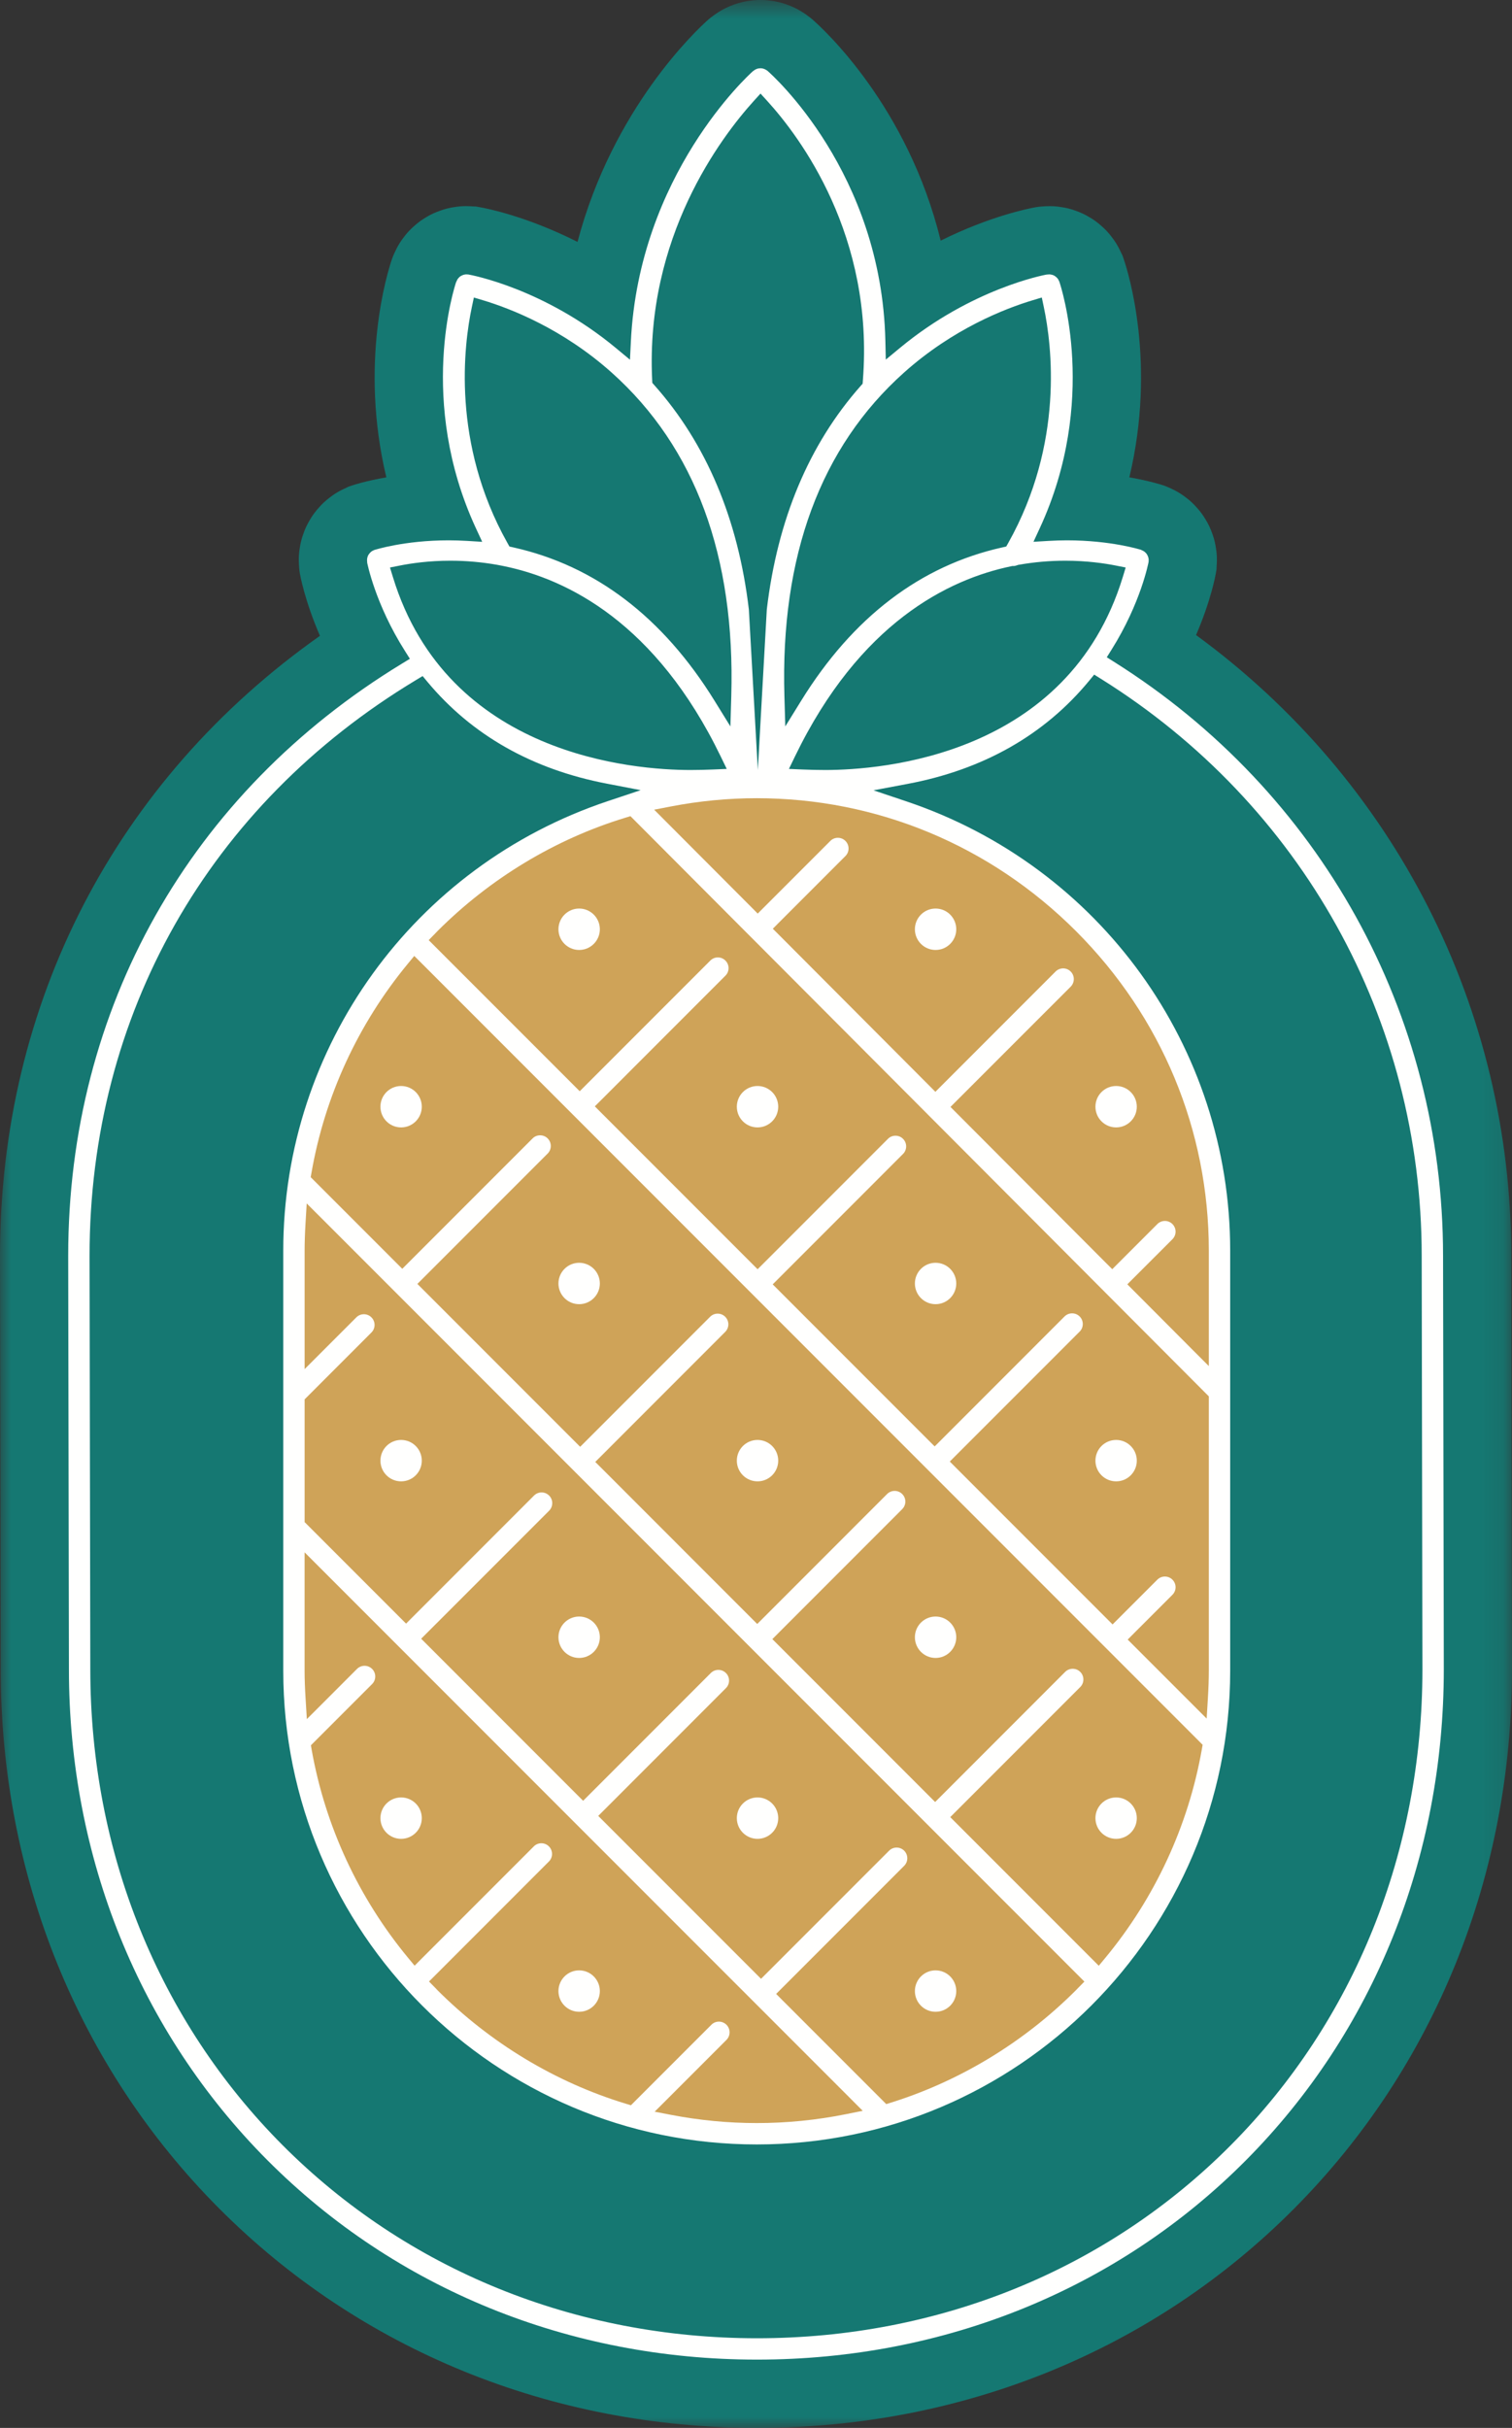
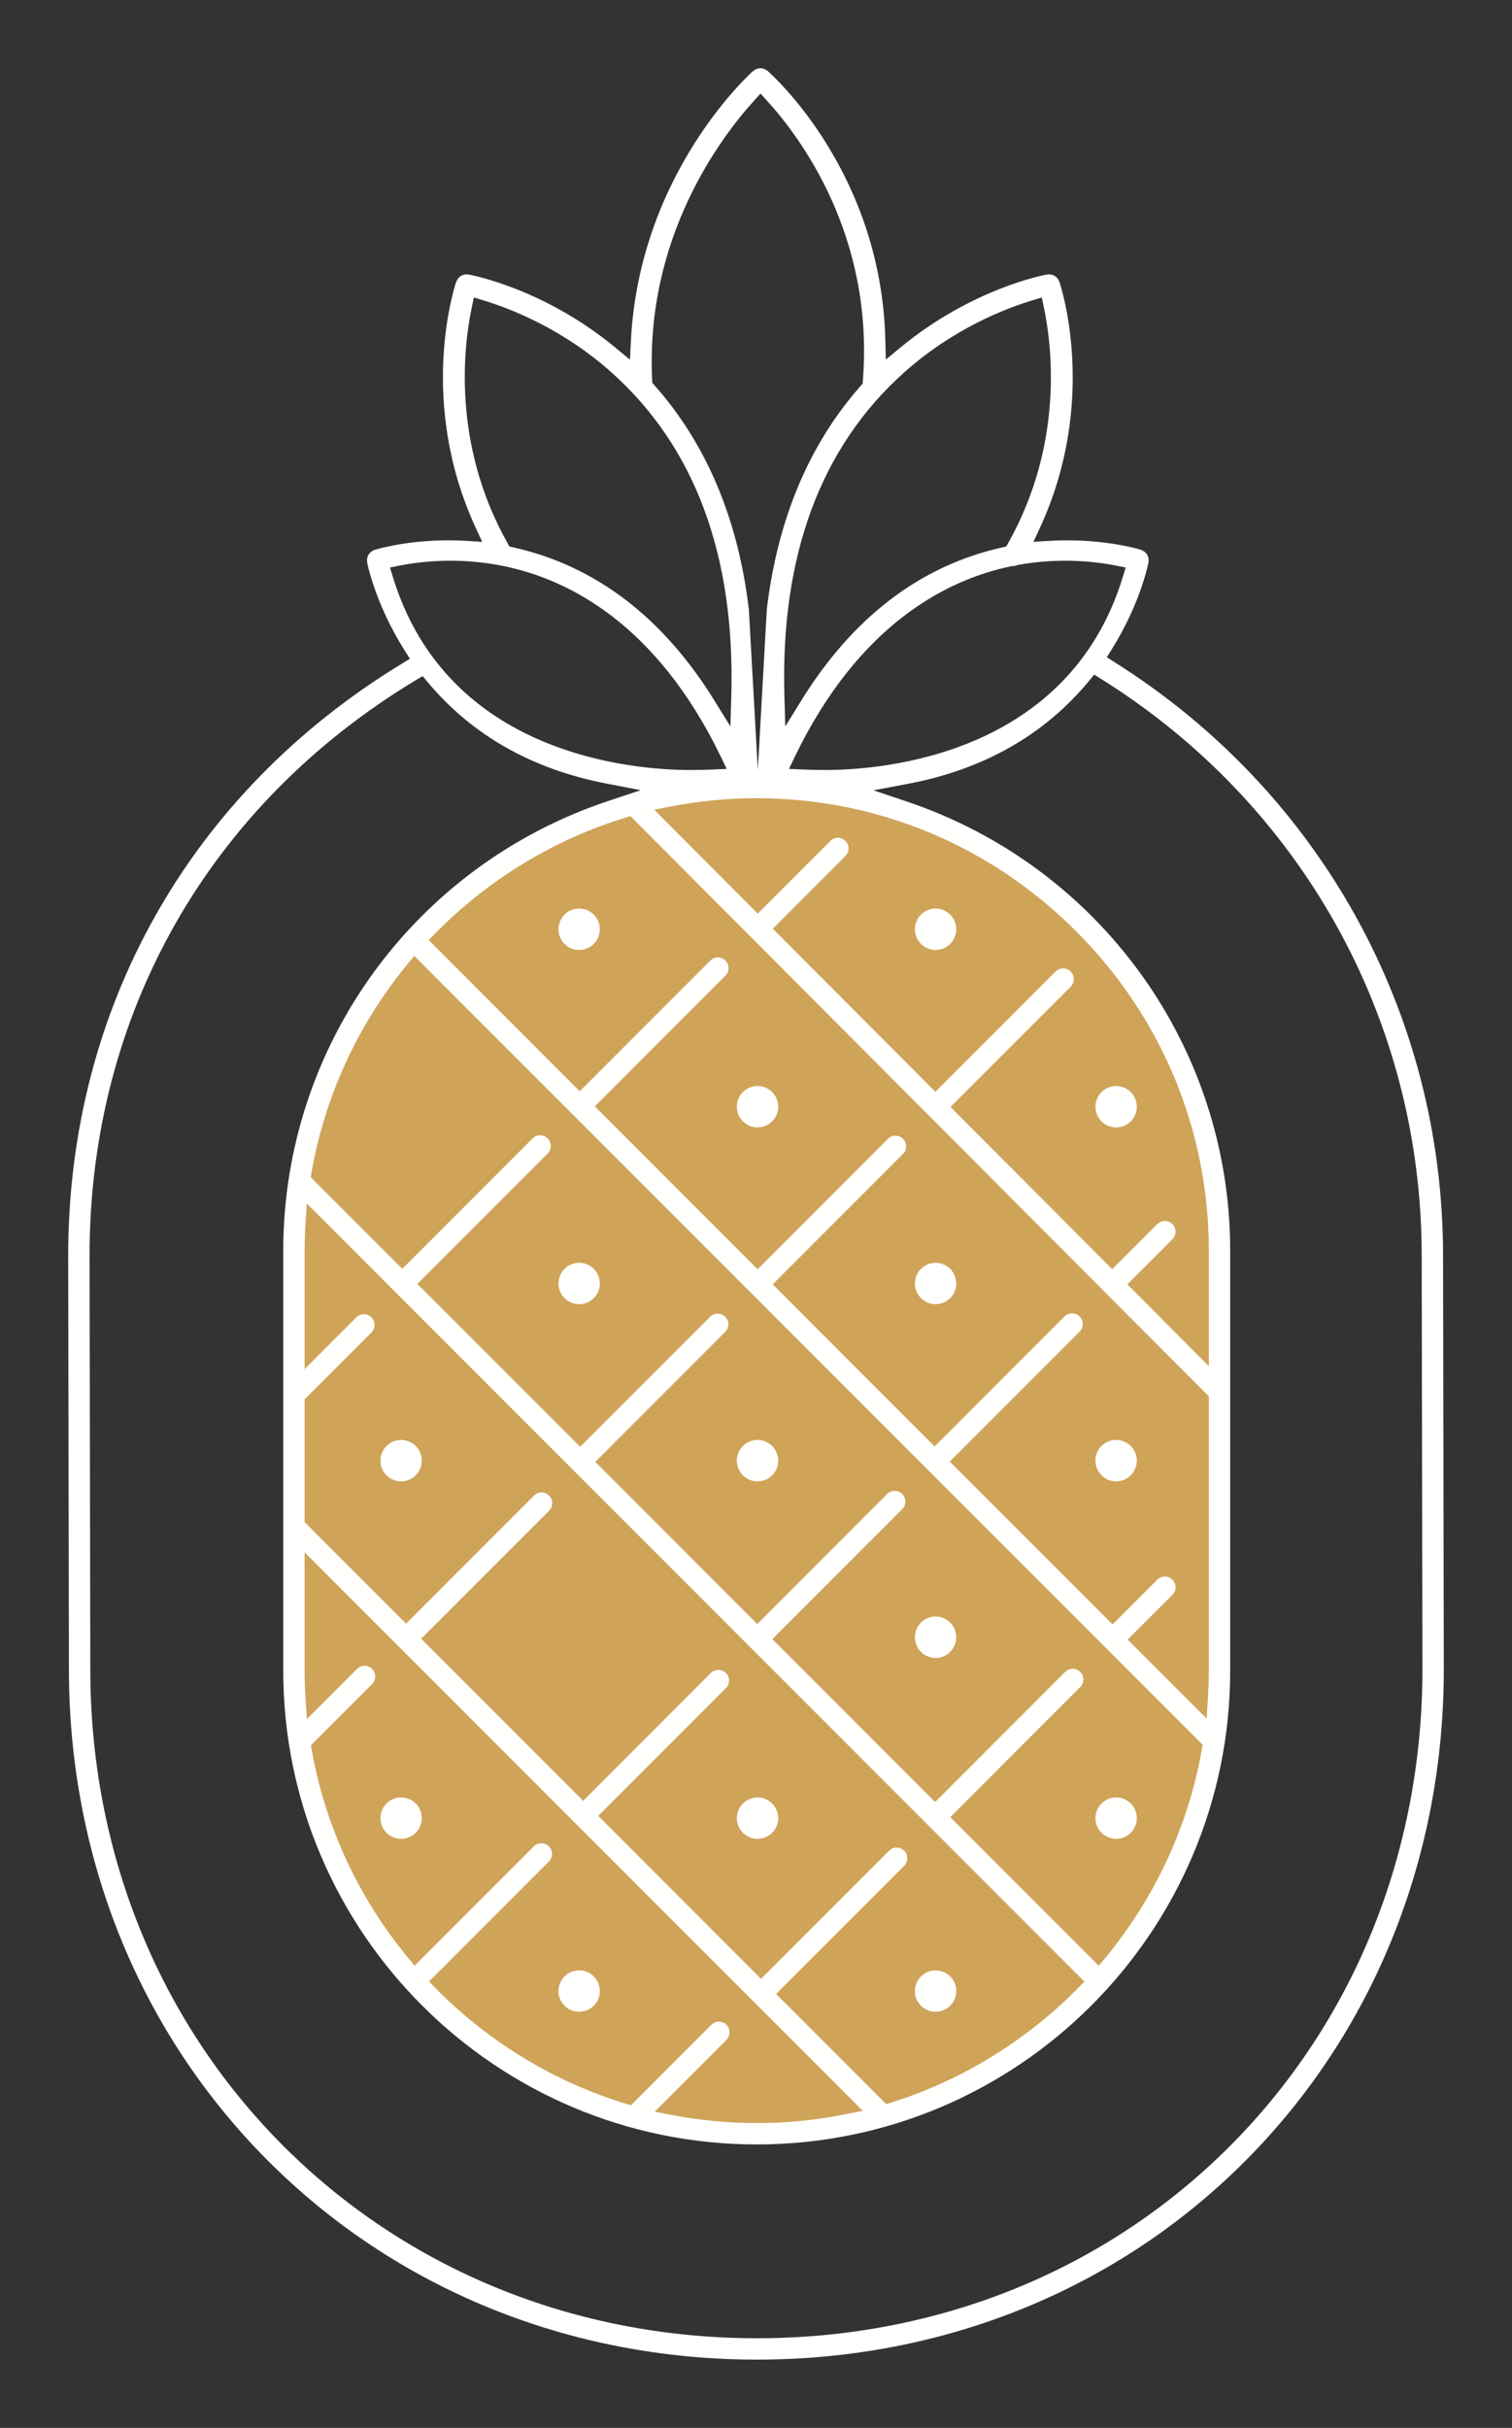
<svg xmlns="http://www.w3.org/2000/svg" viewBox="107.715 129.314 66.888 107.338">
  <rect x="107.715" y="129.314" width="66.888" height="107.338" fill="#333333" stroke="none" />
  <mask id="mask-6" fill="#FFFFFF">
    <polygon points="0 108.338 244.879 108.338 244.879 1 0 1" transform="matrix(1, 0, 0, 1, 0, 0)" fill="#FFFFFF" />
  </mask>
  <path d="M46.215,10.121 C46.216,10.121 46.217,10.121 46.218,10.121 L46.22,10.121 L46.215,10.121 Z" id="Fill-1" fill="#157872" transform="matrix(1, 0, 0, 1, 107.714, 128.314)" />
  <g id="Group-5" transform="matrix(1, 0, 0, 1, 107.714, 128.652)" fill="none">
    <mask id="mask-2" fill="#FFFFFF">
-       <polygon points="0.001 0.662 66.889 0.662 66.889 108 0.001 108" transform="matrix(1, 0, 0, 1, 0, 0)" fill="#FFFFFF" />
-     </mask>
+       </mask>
    <g id="Clip-4" fill="none" />
-     <path d="M66.857,56.173 C66.857,45.236 61.688,35.148 52.912,28.738 C53.578,27.194 53.775,26.083 53.786,26.017 L53.818,25.828 L53.821,25.72 C53.826,25.661 53.829,25.607 53.83,25.557 C53.834,25.485 53.837,25.375 53.83,25.238 C53.821,25.073 53.799,24.941 53.79,24.884 C53.779,24.807 53.76,24.697 53.727,24.565 C53.686,24.406 53.64,24.283 53.621,24.231 C53.595,24.159 53.557,24.057 53.5,23.935 C53.438,23.803 53.377,23.699 53.325,23.615 C53.287,23.55 53.235,23.467 53.164,23.37 C53.062,23.23 52.965,23.125 52.914,23.069 C52.87,23.019 52.806,22.951 52.724,22.874 C52.593,22.752 52.473,22.662 52.407,22.614 C52.351,22.573 52.279,22.521 52.185,22.463 C52.028,22.365 51.89,22.3 51.817,22.266 C51.784,22.251 51.747,22.233 51.703,22.214 C51.622,22.177 51.54,22.146 51.456,22.117 C51.415,22.104 50.867,21.923 49.961,21.766 C51.172,16.704 49.901,12.67 49.719,12.138 L49.658,11.957 L49.609,11.861 C49.585,11.806 49.561,11.757 49.539,11.714 C49.506,11.647 49.458,11.549 49.386,11.434 C49.298,11.292 49.217,11.187 49.182,11.142 C49.135,11.079 49.066,10.989 48.97,10.887 C48.864,10.772 48.767,10.688 48.726,10.652 C48.688,10.618 48.596,10.535 48.47,10.443 C48.339,10.348 48.226,10.282 48.177,10.255 C48.117,10.218 48.023,10.164 47.902,10.107 C47.769,10.044 47.655,10.003 47.562,9.97 C47.49,9.944 47.396,9.913 47.279,9.883 C47.128,9.844 47.004,9.825 46.903,9.811 C46.828,9.799 46.729,9.787 46.606,9.78 C46.553,9.777 46.496,9.776 46.439,9.776 C46.366,9.776 46.293,9.778 46.218,9.782 C46.175,9.785 46.126,9.788 46.069,9.793 C45.982,9.799 45.896,9.81 45.811,9.825 C45.534,9.874 43.813,10.209 41.615,11.301 C40.163,5.366 36.441,1.959 35.935,1.518 C35.87,1.462 35.803,1.409 35.733,1.359 C35.653,1.299 35.585,1.253 35.535,1.221 C35.491,1.193 35.384,1.124 35.248,1.053 C35.118,0.985 35.004,0.939 34.93,0.909 C34.853,0.879 34.746,0.837 34.611,0.798 C34.481,0.76 34.37,0.738 34.288,0.722 C34.234,0.713 34.109,0.689 33.954,0.675 C33.862,0.667 33.762,0.662 33.655,0.662 L33.612,0.662 C33.554,0.662 33.44,0.664 33.297,0.678 C33.149,0.693 33.027,0.715 32.937,0.734 C32.879,0.746 32.777,0.767 32.65,0.805 C32.496,0.851 32.369,0.902 32.288,0.936 C32.24,0.956 32.142,0.997 32.023,1.06 C31.875,1.137 31.759,1.213 31.685,1.263 C31.645,1.29 31.595,1.324 31.54,1.366 C31.461,1.423 31.388,1.482 31.317,1.545 C30.816,1.991 27.104,5.455 25.55,11.357 C23.298,10.22 21.525,9.876 21.246,9.826 L21.055,9.792 L20.949,9.789 C20.878,9.783 20.822,9.781 20.785,9.779 C20.725,9.777 20.668,9.775 20.611,9.775 C20.565,9.775 20.52,9.776 20.474,9.778 C20.299,9.786 20.165,9.808 20.107,9.817 C20.033,9.827 19.924,9.845 19.792,9.878 C19.632,9.918 19.511,9.963 19.459,9.982 C19.388,10.006 19.283,10.045 19.158,10.103 C19.014,10.17 18.9,10.239 18.85,10.269 C18.782,10.309 18.693,10.363 18.589,10.438 C18.468,10.526 18.377,10.606 18.303,10.673 C18.247,10.723 18.174,10.789 18.092,10.877 C17.971,11.005 17.887,11.119 17.844,11.176 C17.799,11.235 17.742,11.313 17.679,11.414 C17.582,11.569 17.52,11.699 17.491,11.762 C17.473,11.799 17.451,11.845 17.426,11.901 C17.391,11.979 17.36,12.058 17.333,12.14 C17.152,12.67 15.88,16.704 17.092,21.766 C16.18,21.923 15.631,22.106 15.592,22.119 L15.414,22.179 L15.32,22.227 C15.267,22.25 15.22,22.273 15.178,22.293 C15.135,22.314 15.024,22.366 14.892,22.447 C14.751,22.533 14.647,22.612 14.603,22.646 C14.561,22.678 14.461,22.753 14.344,22.86 C14.227,22.967 14.143,23.063 14.107,23.104 C14.053,23.163 13.98,23.247 13.898,23.358 C13.802,23.487 13.735,23.603 13.705,23.655 C13.665,23.721 13.614,23.809 13.56,23.922 C13.486,24.074 13.439,24.207 13.416,24.277 C13.391,24.344 13.362,24.43 13.333,24.54 C13.287,24.715 13.265,24.862 13.254,24.941 C13.244,25.01 13.232,25.099 13.225,25.211 C13.213,25.395 13.222,25.546 13.227,25.626 C13.228,25.662 13.231,25.705 13.235,25.753 C13.242,25.842 13.252,25.93 13.267,26.019 C13.279,26.085 13.478,27.211 14.155,28.772 C5.127,35.138 0.001,44.998 0.001,56.179 L0.033,74.473 C0.033,83.583 3.462,92.045 9.692,98.295 C15.928,104.553 24.38,108 33.49,108 C42.598,108 51.041,104.552 57.263,98.292 C63.471,92.046 66.889,83.585 66.889,74.467 L66.857,56.173 Z" id="Fill-3" fill="#157872" mask="url(#mask-2)" />
  </g>
  <path d="M17.687,26.004 C18.18,25.906 18.969,25.789 19.925,25.789 C20.616,25.789 21.307,25.85 21.981,25.968 L22.017,25.975 L22.266,26.023 L22.309,26.032 C25.098,26.608 29.024,28.535 31.885,34.446 L32.151,34.994 L31.542,35.02 C31.204,35.034 30.872,35.042 30.548,35.042 C28.073,35.042 19.807,34.426 17.383,26.514 L17.253,26.09 L17.687,26.004 Z M20.874,14.578 L20.964,14.153 L21.38,14.278 C22.568,14.636 24.884,15.526 27.064,17.475 C30.753,20.773 32.533,25.587 32.351,31.782 L32.312,33.114 L31.611,31.981 C29.328,28.288 26.333,26.007 22.711,25.201 L22.538,25.162 L22.45,25.006 C19.969,20.588 20.521,16.242 20.874,14.578 L20.874,14.578 Z M33.348,5.463 L33.644,5.137 L33.941,5.462 C35.383,7.045 38.682,11.418 38.172,17.83 L38.162,17.963 L38.073,18.064 C35.79,20.644 34.394,23.968 33.923,27.945 L33.526,35.042 L33.129,27.945 C32.657,23.953 31.251,20.618 28.952,18.033 L28.858,17.927 L28.851,17.786 C28.547,11.482 31.895,7.068 33.348,5.463 L33.348,5.463 Z M39.989,17.475 C42.168,15.526 44.485,14.636 45.672,14.278 L46.088,14.153 L46.178,14.579 C46.531,16.242 47.083,20.588 44.603,25.006 L44.515,25.162 L44.34,25.201 C40.719,26.007 37.725,28.288 35.442,31.981 L34.741,33.114 L34.702,31.782 C34.52,25.587 36.299,20.773 39.989,17.475 L39.989,17.475 Z M47.127,25.789 C48.083,25.789 48.873,25.906 49.366,26.004 L49.799,26.09 L49.67,26.514 C47.247,34.426 38.98,35.042 36.504,35.042 C36.18,35.042 35.85,35.034 35.51,35.02 L34.902,34.994 L35.167,34.446 C38.028,28.535 41.955,26.608 44.745,26.032 L44.786,26.023 L44.829,26.024 L44.861,26.024 C44.9,26.02 44.946,26.008 45,25.988 L45.035,25.975 L45.071,25.969 C45.745,25.85 46.436,25.789 47.127,25.789 L47.127,25.789 Z M62.894,56.517 L62.926,74.805 C62.926,82.868 59.916,90.337 54.452,95.836 C48.979,101.342 41.535,104.374 33.49,104.374 C25.442,104.374 17.987,101.342 12.499,95.835 C7.015,90.333 3.996,82.864 3.996,74.804 L3.963,56.516 C3.963,45.868 9.226,36.592 18.403,31.066 L18.697,30.889 L18.916,31.152 C20.875,33.499 23.541,35.011 26.841,35.644 L28.342,35.933 L26.892,36.417 C18.303,39.285 12.532,47.271 12.532,56.289 L12.532,74.861 C12.532,86.41 21.928,95.806 33.477,95.806 C45.026,95.806 54.422,86.41 54.422,74.861 L54.422,56.289 C54.422,47.287 48.666,39.306 40.096,36.428 L38.642,35.94 L40.15,35.656 C43.505,35.025 46.208,33.49 48.183,31.096 L48.406,30.825 L48.704,31.011 C57.589,36.557 62.894,46.092 62.894,56.517 L62.894,56.517 Z M16.264,25.612 C16.247,25.662 16.246,25.681 16.243,25.699 C16.236,25.754 16.239,25.772 16.24,25.791 L16.24,25.797 L16.246,25.886 C16.249,25.886 16.592,27.695 17.916,29.781 L18.133,30.125 L17.786,30.337 C8.401,36.046 3.018,45.588 3.018,56.517 L3.05,74.805 C3.05,83.116 6.168,90.821 11.83,96.502 C17.496,102.188 25.188,105.319 33.49,105.319 C41.789,105.319 49.471,102.188 55.123,96.502 C60.764,90.825 63.872,83.119 63.872,74.804 L63.839,56.516 C63.839,45.809 58.405,35.998 49.301,30.271 L48.963,30.058 L49.175,29.72 C50.477,27.645 50.808,25.861 50.812,25.843 L50.814,25.789 L50.816,25.735 L50.816,25.733 L50.805,25.668 L50.805,25.667 L50.786,25.603 L50.752,25.53 L50.723,25.483 C50.716,25.473 50.704,25.461 50.693,25.449 C50.653,25.406 50.636,25.396 50.621,25.384 C50.579,25.355 50.56,25.347 50.542,25.339 L50.536,25.336 L50.458,25.3 C50.448,25.3 49.14,24.888 47.207,24.888 C46.945,24.888 46.671,24.896 46.389,24.913 L45.72,24.953 L46.001,24.346 C48.604,18.718 46.935,13.661 46.863,13.448 L46.838,13.4 L46.815,13.35 L46.813,13.348 L46.774,13.297 L46.773,13.296 L46.727,13.25 L46.668,13.205 L46.614,13.173 L46.611,13.172 L46.543,13.149 L46.49,13.138 L46.438,13.13 L46.387,13.133 L46.38,13.133 L46.291,13.14 C46.199,13.159 42.995,13.751 39.824,16.372 L39.187,16.898 L39.168,16.072 C39.002,8.617 34.158,4.31 33.952,4.13 L33.895,4.092 L33.816,4.051 L33.729,4.025 L33.655,4.018 L33.637,4.018 L33.546,4.027 C33.491,4.041 33.475,4.048 33.458,4.055 C33.408,4.078 33.393,4.088 33.378,4.098 L33.364,4.11 L33.3,4.155 C33.121,4.317 28.268,8.723 27.909,16.104 L27.87,16.903 L27.254,16.392 C24.075,13.753 20.855,13.159 20.719,13.135 L20.663,13.132 L20.611,13.13 L20.608,13.13 L20.541,13.141 L20.541,13.141 L20.479,13.159 L20.412,13.189 L20.358,13.221 L20.356,13.223 L20.302,13.271 L20.266,13.314 L20.236,13.354 L20.235,13.356 L20.205,13.42 L20.204,13.422 L20.173,13.488 C20.118,13.661 18.448,18.718 21.051,24.346 L21.333,24.954 L20.664,24.913 C20.381,24.896 20.108,24.888 19.846,24.888 C17.882,24.888 16.57,25.312 16.556,25.316 L16.51,25.338 L16.459,25.363 L16.458,25.364 L16.407,25.403 L16.406,25.404 L16.358,25.452 L16.311,25.514 L16.281,25.564 L16.264,25.612 Z" id="Fill-6" fill="#FFFFFE" transform="matrix(1, 0, 0, 1, 107.714, 128.314)" />
  <path d="M14.159,70.312 L13.476,69.629 L13.476,70.595 L13.476,74.861 C13.476,75.24 13.491,75.639 13.521,76.117 L13.575,77.002 L14.203,76.375 L15.794,74.783 C15.883,74.694 16.003,74.645 16.128,74.645 C16.255,74.645 16.373,74.694 16.462,74.783 C16.552,74.873 16.601,74.991 16.601,75.118 C16.601,75.244 16.552,75.362 16.463,75.452 L13.902,78.013 L13.755,78.16 L13.79,78.366 C14.389,81.734 15.866,84.915 18.061,87.564 L18.343,87.903 L18.652,87.592 L23.616,82.629 C23.704,82.54 23.823,82.49 23.95,82.49 C24.076,82.49 24.195,82.54 24.284,82.629 C24.373,82.718 24.422,82.837 24.422,82.963 C24.422,83.089 24.373,83.208 24.284,83.297 L19.261,88.321 L18.979,88.602 L19.258,88.885 L19.294,88.923 L19.352,88.985 C21.692,91.323 24.572,93.059 27.681,94.004 L27.912,94.074 L28.081,93.904 L31.471,90.515 C31.558,90.426 31.677,90.376 31.805,90.376 C31.93,90.376 32.048,90.426 32.139,90.515 C32.227,90.604 32.276,90.723 32.276,90.849 C32.276,90.976 32.227,91.094 32.139,91.183 L29.497,93.825 L28.962,94.358 L29.703,94.501 C30.95,94.74 32.219,94.861 33.477,94.861 C34.806,94.861 36.139,94.728 37.435,94.466 L38.166,94.319 L37.639,93.791 L14.159,70.312 Z" id="Fill-62" fill="#CFA358" mask="url(#mask-6)" transform="matrix(1, 0, 0, 1, 107.714, 128.314)" />
  <path d="M14.199,54.833 L13.569,54.204 L13.516,55.092 C13.49,55.538 13.477,55.929 13.477,56.29 L13.477,60.562 L13.477,61.528 L14.16,60.845 L15.764,59.241 C15.854,59.151 15.972,59.102 16.098,59.102 C16.225,59.102 16.344,59.151 16.432,59.241 C16.522,59.33 16.571,59.449 16.571,59.575 C16.571,59.701 16.522,59.82 16.433,59.909 L13.595,62.748 L13.477,62.865 L13.477,63.03 L13.477,68.127 L13.477,68.293 L13.595,68.41 L17.681,72.497 L17.965,72.78 L18.247,72.497 L23.625,67.119 C23.715,67.03 23.833,66.98 23.959,66.98 C24.086,66.98 24.204,67.03 24.293,67.119 C24.383,67.208 24.431,67.327 24.431,67.453 C24.431,67.58 24.383,67.698 24.294,67.788 L18.916,73.165 L18.633,73.448 L18.916,73.731 L25.514,80.33 L25.798,80.613 L26.08,80.33 L31.446,74.964 C31.535,74.875 31.654,74.826 31.78,74.826 C31.906,74.826 32.025,74.875 32.114,74.964 C32.204,75.054 32.253,75.172 32.253,75.298 C32.253,75.425 32.204,75.543 32.114,75.633 L26.749,80.999 L26.466,81.281 L26.749,81.564 L33.385,88.2 L33.668,88.483 L33.951,88.2 L39.332,82.82 C39.421,82.73 39.539,82.681 39.666,82.681 C39.792,82.681 39.91,82.73 40,82.819 C40.089,82.909 40.138,83.027 40.138,83.154 C40.138,83.28 40.089,83.398 40,83.488 L34.619,88.869 L34.336,89.151 L34.619,89.435 L39.036,93.851 L39.207,94.022 L39.438,93.95 C42.486,92.994 45.309,91.277 47.601,88.985 L47.658,88.926 L47.693,88.889 L47.972,88.606 L47.691,88.325 L14.199,54.833 Z" id="Fill-63" fill="#CFA358" mask="url(#mask-6)" transform="matrix(1, 0, 0, 1, 107.714, 128.314)" />
  <path d="M18.639,43.573 L18.327,43.262 L18.048,43.601 C15.848,46.261 14.372,49.455 13.782,52.838 L13.745,53.042 L13.892,53.189 L17.514,56.811 L17.797,57.094 L18.079,56.811 L23.561,51.33 C23.65,51.24 23.769,51.192 23.895,51.192 C24.021,51.192 24.14,51.24 24.229,51.33 C24.413,51.514 24.413,51.814 24.229,51.998 L18.748,57.479 L18.465,57.762 L18.748,58.045 L25.383,64.68 L25.666,64.963 L25.95,64.68 L31.415,59.215 C31.504,59.125 31.623,59.076 31.749,59.076 C31.875,59.076 31.994,59.125 32.083,59.214 C32.172,59.304 32.222,59.423 32.222,59.549 C32.222,59.675 32.172,59.793 32.083,59.883 L26.618,65.349 L26.334,65.632 L26.618,65.914 L33.216,72.513 L33.499,72.796 L33.783,72.513 L39.244,67.051 C39.334,66.962 39.452,66.913 39.578,66.913 C39.705,66.913 39.824,66.962 39.913,67.051 C40.098,67.235 40.098,67.535 39.913,67.719 L34.451,73.182 L34.168,73.465 L34.451,73.748 L41.087,80.384 L41.369,80.667 L41.653,80.384 L47.121,74.915 C47.211,74.825 47.329,74.777 47.455,74.777 C47.582,74.777 47.701,74.825 47.789,74.915 C47.879,75.004 47.928,75.123 47.928,75.249 C47.928,75.375 47.879,75.494 47.79,75.583 L42.321,81.052 L42.038,81.335 L42.321,81.618 L48.298,87.595 L48.609,87.906 L48.889,87.568 C51.092,84.911 52.571,81.721 53.167,78.343 L53.203,78.138 L53.056,77.99 L18.639,43.573 Z" id="Fill-64" fill="#CFA358" mask="url(#mask-6)" transform="matrix(1, 0, 0, 1, 107.714, 128.314)" />
  <path d="M41.053,50.279 L41.032,50.258 L41.032,50.257 L33.189,42.395 L33.167,42.373 L33.164,42.371 L28.06,37.253 L27.89,37.082 L27.659,37.153 C24.558,38.099 21.686,39.832 19.353,42.165 L19.286,42.235 L19.243,42.28 L18.965,42.563 L19.245,42.843 L25.364,48.961 L25.647,49.244 L25.929,48.961 L31.424,43.467 C31.513,43.377 31.632,43.328 31.758,43.328 C31.884,43.328 32.003,43.377 32.092,43.467 C32.182,43.556 32.231,43.675 32.231,43.8 C32.231,43.927 32.182,44.046 32.092,44.135 L26.598,49.63 L26.315,49.912 L26.598,50.196 L33.233,56.831 L33.516,57.113 L33.799,56.831 L39.282,51.348 C39.37,51.258 39.49,51.21 39.616,51.21 C39.741,51.21 39.861,51.258 39.949,51.348 C40.134,51.532 40.134,51.832 39.949,52.016 L34.467,57.499 L34.184,57.782 L34.467,58.065 L41.066,64.664 L41.349,64.946 L41.632,64.664 L47.094,59.201 C47.184,59.112 47.302,59.063 47.429,59.063 C47.555,59.063 47.673,59.112 47.763,59.201 C47.947,59.385 47.948,59.685 47.763,59.87 L42.3,65.332 L42.018,65.615 L42.3,65.898 L48.937,72.534 L49.219,72.817 L49.502,72.534 L51.199,70.837 C51.288,70.748 51.407,70.699 51.533,70.699 C51.659,70.699 51.778,70.748 51.867,70.837 C51.956,70.926 52.006,71.045 52.006,71.172 C52.006,71.298 51.956,71.416 51.867,71.506 L50.17,73.202 L49.888,73.486 L50.17,73.768 L52.753,76.35 L53.381,76.978 L53.435,76.092 C53.463,75.625 53.477,75.234 53.477,74.861 L53.477,62.898 L53.477,62.733 L53.36,62.616 L41.053,50.279 Z" id="Fill-65" fill="#CFA358" mask="url(#mask-6)" transform="matrix(1, 0, 0, 1, 107.714, 128.314)" />
  <path d="M47.601,42.165 C43.811,38.376 38.795,36.289 33.477,36.289 C32.208,36.289 30.93,36.412 29.678,36.654 L28.94,36.796 L29.471,37.329 L33.239,41.106 L33.521,41.39 L33.804,41.106 L36.733,38.178 C36.822,38.088 36.941,38.039 37.067,38.039 C37.193,38.039 37.312,38.088 37.401,38.178 C37.491,38.267 37.539,38.386 37.539,38.512 C37.539,38.638 37.491,38.757 37.401,38.846 L34.471,41.776 L34.189,42.059 L34.471,42.341 L41.098,48.985 L41.38,49.269 L41.664,48.985 L46.698,43.951 C46.788,43.862 46.906,43.812 47.032,43.812 C47.159,43.812 47.277,43.862 47.366,43.951 C47.455,44.04 47.504,44.159 47.504,44.285 C47.504,44.412 47.455,44.53 47.367,44.62 L42.33,49.655 L42.048,49.937 L42.33,50.22 L48.921,56.828 L49.205,57.111 L49.488,56.828 L51.199,55.117 C51.289,55.027 51.407,54.978 51.534,54.978 C51.66,54.978 51.778,55.027 51.868,55.116 C51.956,55.206 52.006,55.324 52.006,55.451 C52.006,55.577 51.956,55.695 51.868,55.785 L50.154,57.498 L49.872,57.78 L50.154,58.063 L52.793,60.71 L53.477,61.394 L53.477,60.427 L53.477,56.289 C53.477,50.97 51.39,45.955 47.601,42.165" id="Fill-66" fill="#CFA358" mask="url(#mask-6)" transform="matrix(1, 0, 0, 1, 107.714, 128.314)" />
  <path d="M25.621,41.167 C25.116,41.167 24.706,41.577 24.706,42.083 C24.706,42.588 25.116,42.998 25.621,42.998 C26.127,42.998 26.537,42.588 26.537,42.083 C26.537,41.577 26.127,41.167 25.621,41.167" id="Fill-67" fill="#FFFFFE" mask="url(#mask-6)" transform="matrix(1, 0, 0, 1, 107.714, 128.314)" />
  <path d="M41.389,41.167 C40.883,41.167 40.474,41.577 40.474,42.083 C40.474,42.588 40.883,42.998 41.389,42.998 C41.894,42.998 42.304,42.588 42.304,42.083 C42.304,41.577 41.894,41.167 41.389,41.167" id="Fill-68" fill="#FFFFFE" mask="url(#mask-6)" transform="matrix(1, 0, 0, 1, 107.714, 128.314)" />
-   <path d="M17.745,49.012 C17.239,49.012 16.831,49.422 16.831,49.928 C16.831,50.433 17.239,50.843 17.745,50.843 C18.252,50.843 18.66,50.433 18.66,49.928 C18.66,49.422 18.252,49.012 17.745,49.012" id="Fill-69" fill="#FFFFFE" mask="url(#mask-6)" transform="matrix(1, 0, 0, 1, 107.714, 128.314)" />
  <path d="M33.512,49.012 C33.007,49.012 32.597,49.422 32.597,49.928 C32.597,50.433 33.007,50.843 33.512,50.843 C34.018,50.843 34.428,50.433 34.428,49.928 C34.428,49.422 34.018,49.012 33.512,49.012" id="Fill-70" fill="#FFFFFE" mask="url(#mask-6)" transform="matrix(1, 0, 0, 1, 107.714, 128.314)" />
  <path d="M49.376,50.843 C49.882,50.843 50.291,50.433 50.291,49.928 C50.291,49.423 49.882,49.012 49.376,49.012 C48.87,49.012 48.461,49.423 48.461,49.928 C48.461,50.433 48.87,50.843 49.376,50.843" id="Fill-71" fill="#FFFFFE" mask="url(#mask-6)" transform="matrix(1, 0, 0, 1, 107.714, 128.314)" />
  <path d="M25.621,56.828 C25.116,56.828 24.706,57.238 24.706,57.743 C24.706,58.248 25.116,58.658 25.621,58.658 C26.127,58.658 26.537,58.248 26.537,57.743 C26.537,57.238 26.127,56.828 25.621,56.828" id="Fill-72" fill="#FFFFFE" mask="url(#mask-6)" transform="matrix(1, 0, 0, 1, 107.714, 128.314)" />
  <path d="M41.389,56.828 C40.883,56.828 40.474,57.238 40.474,57.743 C40.474,58.248 40.883,58.658 41.389,58.658 C41.894,58.658 42.304,58.248 42.304,57.743 C42.304,57.238 41.894,56.828 41.389,56.828" id="Fill-73" fill="#FFFFFE" mask="url(#mask-6)" transform="matrix(1, 0, 0, 1, 107.714, 128.314)" />
  <path d="M17.745,64.66 C17.239,64.66 16.831,65.07 16.831,65.576 C16.831,66.081 17.239,66.491 17.745,66.491 C18.252,66.491 18.66,66.081 18.66,65.576 C18.66,65.07 18.252,64.66 17.745,64.66" id="Fill-74" fill="#FFFFFE" mask="url(#mask-6)" transform="matrix(1, 0, 0, 1, 107.714, 128.314)" />
  <path d="M33.512,64.66 C33.007,64.66 32.597,65.07 32.597,65.576 C32.597,66.081 33.007,66.491 33.512,66.491 C34.018,66.491 34.428,66.081 34.428,65.576 C34.428,65.07 34.018,64.66 33.512,64.66" id="Fill-75" fill="#FFFFFE" mask="url(#mask-6)" transform="matrix(1, 0, 0, 1, 107.714, 128.314)" />
  <path d="M49.376,64.66 C48.87,64.66 48.461,65.07 48.461,65.576 C48.461,66.081 48.87,66.491 49.376,66.491 C49.882,66.491 50.291,66.081 50.291,65.576 C50.291,65.07 49.882,64.66 49.376,64.66" id="Fill-76" fill="#FFFFFE" mask="url(#mask-6)" transform="matrix(1, 0, 0, 1, 107.714, 128.314)" />
-   <path d="M25.621,72.467 C25.116,72.467 24.706,72.877 24.706,73.382 C24.706,73.887 25.116,74.298 25.621,74.298 C26.127,74.298 26.537,73.887 26.537,73.382 C26.537,72.877 26.127,72.467 25.621,72.467" id="Fill-77" fill="#FFFFFE" mask="url(#mask-6)" transform="matrix(1, 0, 0, 1, 107.714, 128.314)" />
  <path d="M41.389,72.467 C40.883,72.467 40.474,72.877 40.474,73.382 C40.474,73.887 40.883,74.298 41.389,74.298 C41.894,74.298 42.304,73.887 42.304,73.382 C42.304,72.877 41.894,72.467 41.389,72.467" id="Fill-78" fill="#FFFFFE" mask="url(#mask-6)" transform="matrix(1, 0, 0, 1, 107.714, 128.314)" />
  <path d="M17.745,80.465 C17.239,80.465 16.831,80.875 16.831,81.38 C16.831,81.885 17.239,82.295 17.745,82.295 C18.252,82.295 18.66,81.885 18.66,81.38 C18.66,80.875 18.252,80.465 17.745,80.465" id="Fill-79" fill="#FFFFFE" mask="url(#mask-6)" transform="matrix(1, 0, 0, 1, 107.714, 128.314)" />
  <path d="M33.512,80.465 C33.007,80.465 32.597,80.875 32.597,81.38 C32.597,81.885 33.007,82.295 33.512,82.295 C34.018,82.295 34.428,81.885 34.428,81.38 C34.428,80.875 34.018,80.465 33.512,80.465" id="Fill-80" fill="#FFFFFE" mask="url(#mask-6)" transform="matrix(1, 0, 0, 1, 107.714, 128.314)" />
  <path d="M49.376,80.465 C48.87,80.465 48.461,80.875 48.461,81.38 C48.461,81.885 48.87,82.295 49.376,82.295 C49.882,82.295 50.291,81.885 50.291,81.38 C50.291,80.875 49.882,80.465 49.376,80.465" id="Fill-81" fill="#FFFFFE" mask="url(#mask-6)" transform="matrix(1, 0, 0, 1, 107.714, 128.314)" />
  <path d="M25.621,88.11 C25.116,88.11 24.706,88.52 24.706,89.026 C24.706,89.531 25.116,89.941 25.621,89.941 C26.127,89.941 26.537,89.531 26.537,89.026 C26.537,88.52 26.127,88.11 25.621,88.11" id="Fill-82" fill="#FFFFFE" mask="url(#mask-6)" transform="matrix(1, 0, 0, 1, 107.714, 128.314)" />
  <path d="M41.389,88.11 C40.883,88.11 40.474,88.52 40.474,89.026 C40.474,89.531 40.883,89.941 41.389,89.941 C41.894,89.941 42.304,89.531 42.304,89.026 C42.304,88.52 41.894,88.11 41.389,88.11" id="Fill-83" fill="#FFFFFE" mask="url(#mask-6)" transform="matrix(1, 0, 0, 1, 107.714, 128.314)" />
</svg>